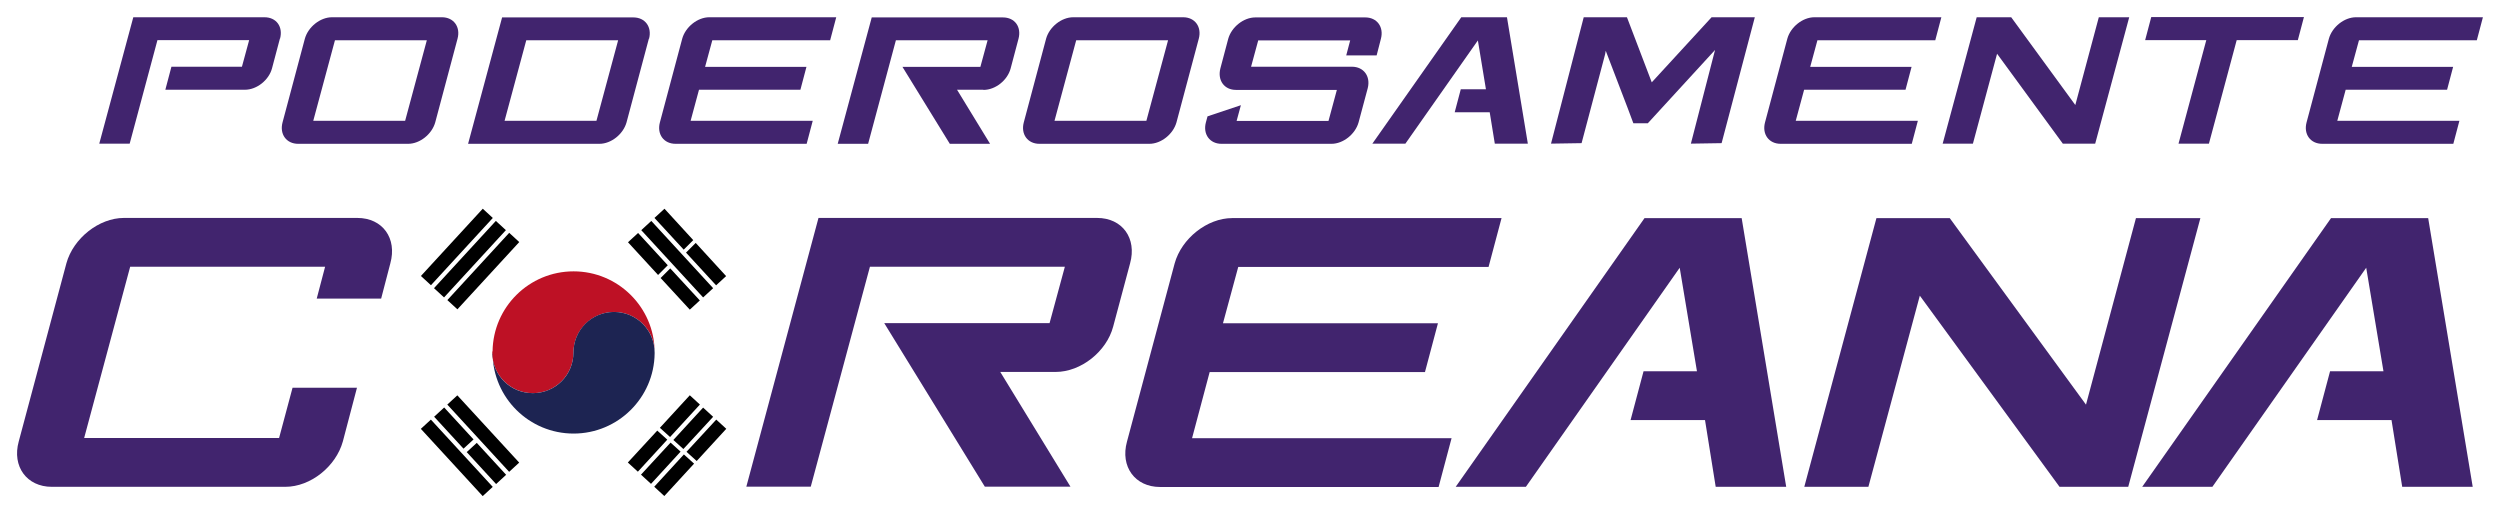
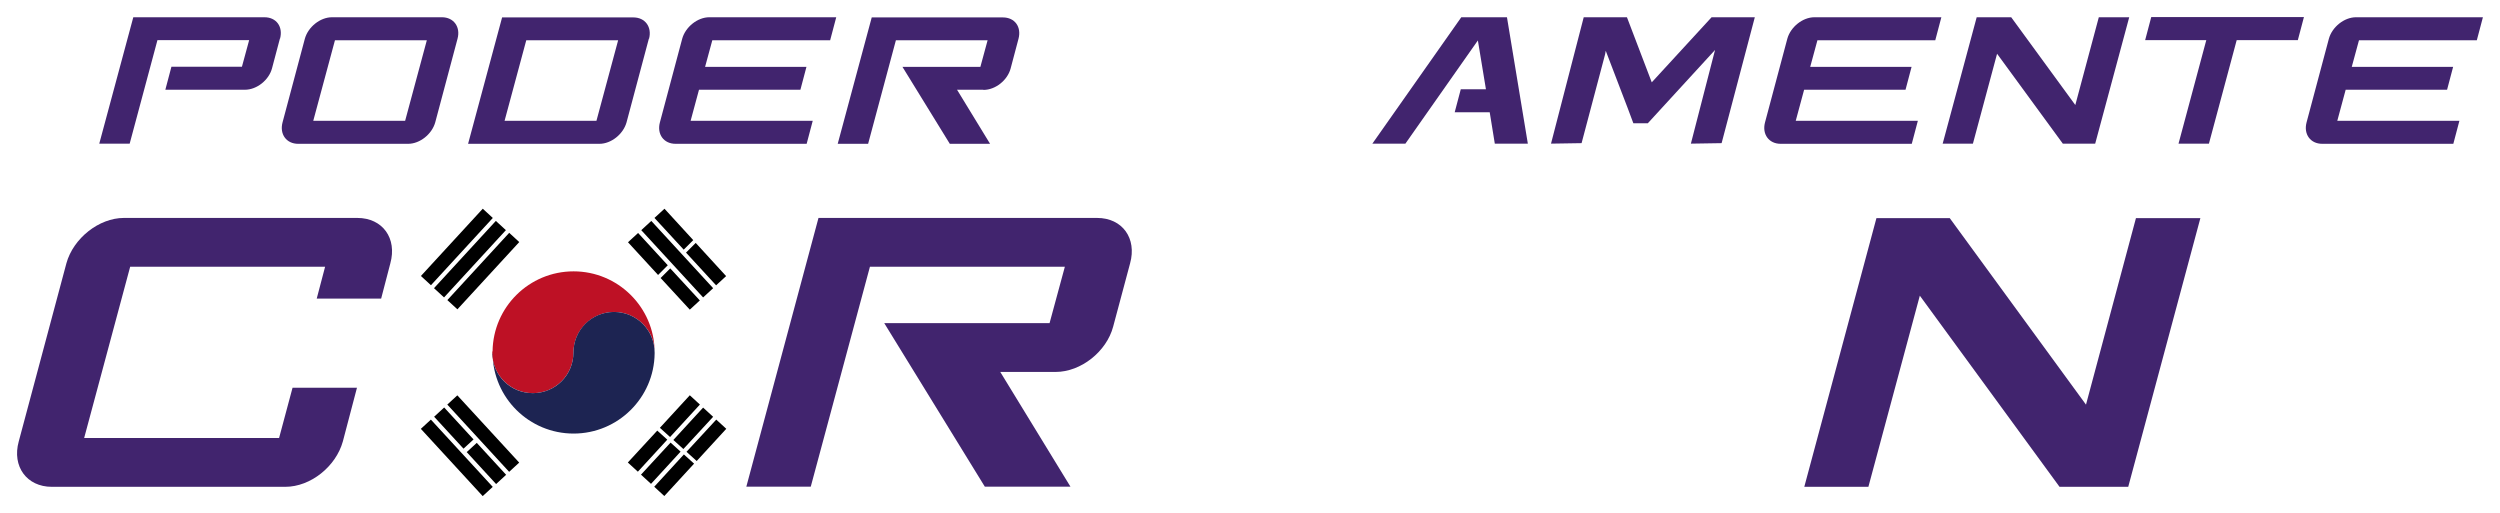
<svg xmlns="http://www.w3.org/2000/svg" id="Capa_1" version="1.1" viewBox="0 0 1521.1 312.3">
  <defs>
    <style> .st0 { fill: #be1125; } .st1 { fill: #41246e; } .st2 { fill: #1d2452; } </style>
  </defs>
  <g>
    <path class="st1" d="M173.4,296.2H31.5c-15.2,0-24.3-12.4-20.1-27.6l29-108.4c4.2-15.2,19.8-27.6,35-27.6h142c15.4,0,24.3,12.4,20.1,27.6l-5.6,21.5h-39.2l5.1-19.4h-118.6l-28,104.2h118.6l8.2-30.6h39.2l-8.6,32.7c-4.2,15.2-19.6,27.6-35,27.6Z" />
    <path class="st1" d="M642.5,226.3h-33.9l42.7,69.8h-52.1l-61.2-99.5h100.6l9.3-34.3h-118.6l-36,133.8h-39.2l43.9-163.5h169.5c15.4,0,24.3,12.4,20.1,27.6l-10.3,38.5c-4,15.2-19.6,27.6-35,27.6Z" />
-     <path class="st1" d="M874.9,196.7l-7.9,29.7h-131l-10.7,40.2h157.9l-7.9,29.7h-169.5c-15.2,0-24.3-12.4-20.1-27.6l29-108.4c4.2-15.2,19.8-27.6,35-27.6h163.9l-7.9,29.7h-152.3l-9.3,34.3h131Z" />
-     <path class="st1" d="M1043.9,296.2l-6.5-40.6h-45.3l7.9-29.7h32.5l-10.5-63-93.6,133.3h-42.7l114.9-163.5h59.1l27.1,163.5h-42.7Z" />
    <path class="st1" d="M1294.9,296.2h-41.8l-85-116.3-31.3,116.3h-39l43.9-163.5h44.6l82.9,113.5,30.4-113.5h39.2l-43.9,163.5Z" />
-     <path class="st1" d="M1461.6,296.2l-6.5-40.6h-45.3l7.9-29.7h32.5l-10.5-63-93.6,133.3h-42.7l114.9-163.5h59.1l27.1,163.5h-42.7Z" />
  </g>
  <g>
    <path class="st1" d="M170.3,23.5l-4.8,18.1c-1.9,7.1-9.2,13-16.5,13h-48.4l3.7-14h42.9l4.4-16.2h-55.8l-16.9,63h-18.5L81.1,10.5h79.8c7.3,0,11.4,5.8,9.5,13Z" />
    <path class="st1" d="M278.4,23.5l-13.6,51c-2,7.1-9.3,13-16.5,13h-66.9c-7.1,0-11.4-5.8-9.5-13l13.6-51c2-7.1,9.3-13,16.5-13h66.9c7.1,0,11.4,5.8,9.5,13ZM246.5,73.5l13.2-49h-55.9l-13.2,49h55.9Z" />
    <path class="st1" d="M394.8,23.5l-13.6,51c-2,7.1-9.3,13-16.5,13h-79.9l20.7-76.9h79.9c7.1,0,11.4,5.8,9.5,13ZM362.9,73.5l13.2-49h-55.9l-13.2,49h55.9Z" />
    <path class="st1" d="M490.7,40.6l-3.7,14h-61.7l-5.1,18.9h74.3l-3.7,14h-79.8c-7.1,0-11.4-5.8-9.5-13l13.6-51c2-7.1,9.3-13,16.5-13h77.2l-3.7,14h-71.7l-4.4,16.2h61.7Z" />
    <path class="st1" d="M598.2,54.6h-15.9l20.1,32.9h-24.5l-28.8-46.8h47.4l4.4-16.2h-55.8l-16.9,63h-18.5l20.7-76.9h79.8c7.3,0,11.4,5.8,9.5,13l-4.8,18.1c-1.9,7.1-9.2,13-16.5,13Z" />
-     <path class="st1" d="M729.4,23.5l-13.6,51c-2,7.1-9.3,13-16.5,13h-66.9c-7.1,0-11.4-5.8-9.5-13l13.6-51c2-7.1,9.3-13,16.5-13h66.9c7.1,0,11.4,5.8,9.5,13ZM697.5,73.5l13.2-49h-55.9l-13.2,49h55.9Z" />
-     <path class="st1" d="M765.6,24.4l-4.4,16.2h61.4c7.1,0,11.4,5.8,9.6,13l-5.6,20.9c-2,7.1-9.3,13-16.5,13h-66.9c-7.1,0-11.4-5.8-9.5-13l1-3.7,20.3-6.8-2.6,9.6h55.9l5.1-18.9h-61.4c-7.1,0-11.3-5.8-9.5-13l4.8-18.1c2-7.1,9.3-13,16.5-13h66.9c7.1,0,11.4,5.8,9.5,13l-2.6,10.1h-18.5l2.4-9.1h-55.9Z" />
    <path class="st1" d="M909.5,87.4l-3.1-19.1h-21.3l3.7-14h15.3l-4.9-29.7-44.1,62.8h-20.1l54.1-76.9h27.8l12.7,76.9h-20.1Z" />
    <path class="st1" d="M1047.4,87.1l-18.6.3,14.7-57-40.9,44.6h-8.8l-3.4-9.1-13.4-35-.4,2.2-14.3,54-18.6.3,19.9-76.9h26.3l15.1,39.6,36.4-39.6h26.3l-20.2,76.6Z" />
    <path class="st1" d="M1163.1,40.6l-3.7,14h-61.7l-5.1,18.9h74.3l-3.7,14h-79.8c-7.1,0-11.4-5.8-9.5-13l13.6-51c2-7.1,9.3-13,16.5-13h77.2l-3.7,14h-71.7l-4.4,16.2h61.7Z" />
    <path class="st1" d="M1274.8,87.4h-19.7l-40-54.7-14.7,54.7h-18.4l20.7-76.9h21l39,53.4,14.3-53.4h18.5l-20.7,76.9Z" />
    <path class="st1" d="M1398.2,24.4h-37.3l-16.9,63h-18.5l16.9-63h-37.2l3.7-14h92.9l-3.7,14Z" />
    <path class="st1" d="M1492.6,40.6l-3.7,14h-61.7l-5.1,18.9h74.3l-3.7,14h-79.8c-7.1,0-11.4-5.8-9.5-13l13.6-51c2-7.1,9.3-13,16.5-13h77.2l-3.7,14h-71.7l-4.4,16.2h61.7Z" />
  </g>
  <g>
    <g>
      <path class="st0" d="M299.7,213.8c.3-27,22.3-48.7,49.3-48.7s49,21.8,49.3,48.7c-.3-13.3-11.3-24-24.7-24s-24.7,11-24.7,24.7h0c0,13.6-11,24.7-24.7,24.7s-24.7-11-24.7-24.7,0-.4,0-.6Z" />
      <path class="st2" d="M299.7,215.1c.3,27,22.3,48.7,49.3,48.7s49-21.8,49.3-48.7c0-.2,0-.4,0-.6,0-13.6-11-24.7-24.7-24.7s-24.7,11-24.7,24.7-11,24.7-24.7,24.7-24.3-10.7-24.7-24Z" />
    </g>
    <g>
      <rect x="250.2" y="146.1" width="55.6" height="8.3" transform="translate(-20.8 253.2) rotate(-47.4)" />
      <rect x="258.2" y="153.5" width="55.6" height="8.3" transform="translate(-23.7 261.5) rotate(-47.4)" />
      <rect x="266.3" y="160.9" width="55.6" height="8.3" transform="translate(-26.5 269.7) rotate(-47.4)" />
    </g>
    <rect x="384.1" y="153.5" width="55.6" height="8.3" transform="translate(574.8 567.6) rotate(-132.6)" />
    <rect x="250.2" y="274.4" width="55.6" height="8.3" transform="translate(294.8 -114.6) rotate(47.4)" />
    <rect x="266.3" y="259.6" width="55.6" height="8.3" transform="translate(289.1 -131.2) rotate(47.4)" />
    <g>
      <rect x="272" y="247.2" width="8.3" height="26.4" transform="translate(-103.4 255.7) rotate(-42.6)" />
      <rect x="291.8" y="268.7" width="8.3" height="26.4" transform="translate(-112.7 274.8) rotate(-42.6)" />
    </g>
    <path d="M435.8,255.3l-18.1,19.6,6.2,5.6,18-19.6-6.1-5.6ZM425.8,246.1l-6.1-5.6-18.2,19.8,6.2,5.6,18.1-19.7ZM415.8,273.2l18.1-19.6-6.1-5.6-18.1,19.7,6.2,5.6ZM399.9,262l-17.9,19.4,6.1,5.6,17.9-19.5-6.2-5.6ZM408,269.3l-18,19.5,6.1,5.6,18-19.6-6.2-5.6ZM398.1,296.2l6.1,5.6,18.1-19.7-6.2-5.6-18,19.6Z" />
    <path d="M388.2,141.8l-6.1,5.6,18.3,19.9,5.9-5.9-18.1-19.7ZM423.3,147.8l-5.9,5.9,18.3,19.9,6.1-5.6-18.5-20.2ZM421.8,146.1l-17.5-19.1-6.1,5.6,17.8,19.3,5.9-5.9ZM401.9,169.1l17.8,19.3,6.1-5.6-18-19.5-5.9,5.9Z" />
  </g>
</svg>